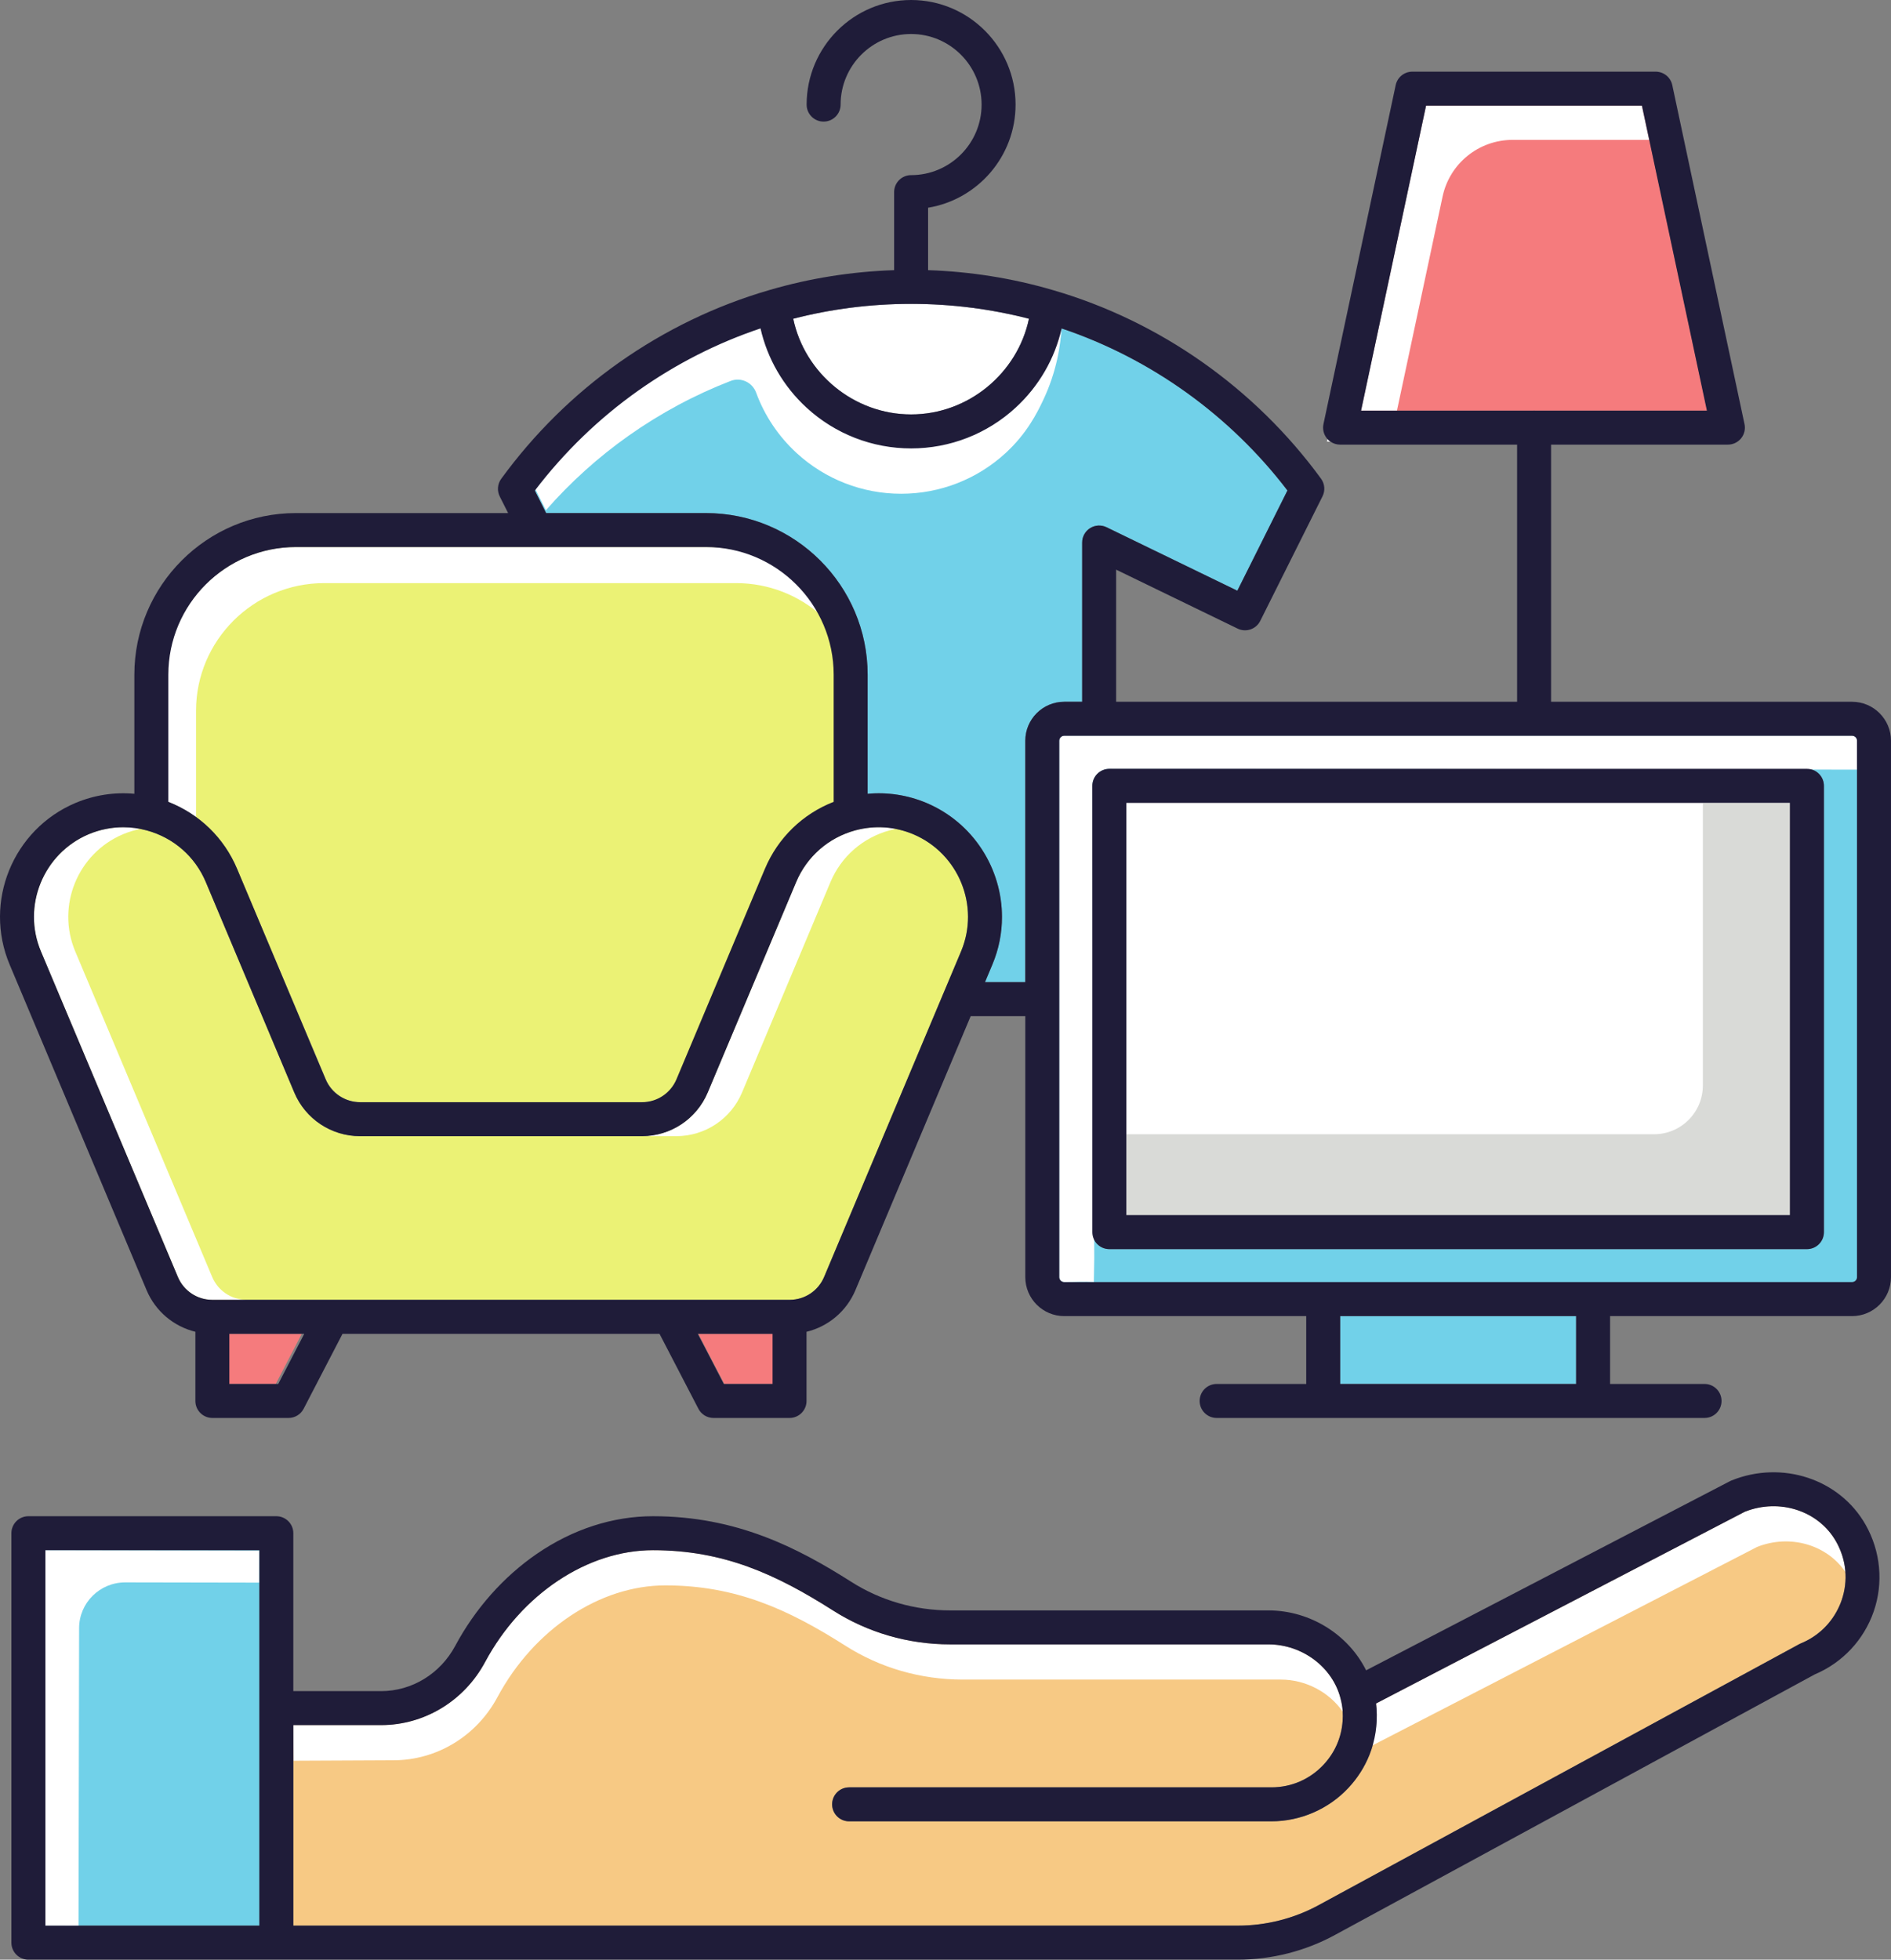
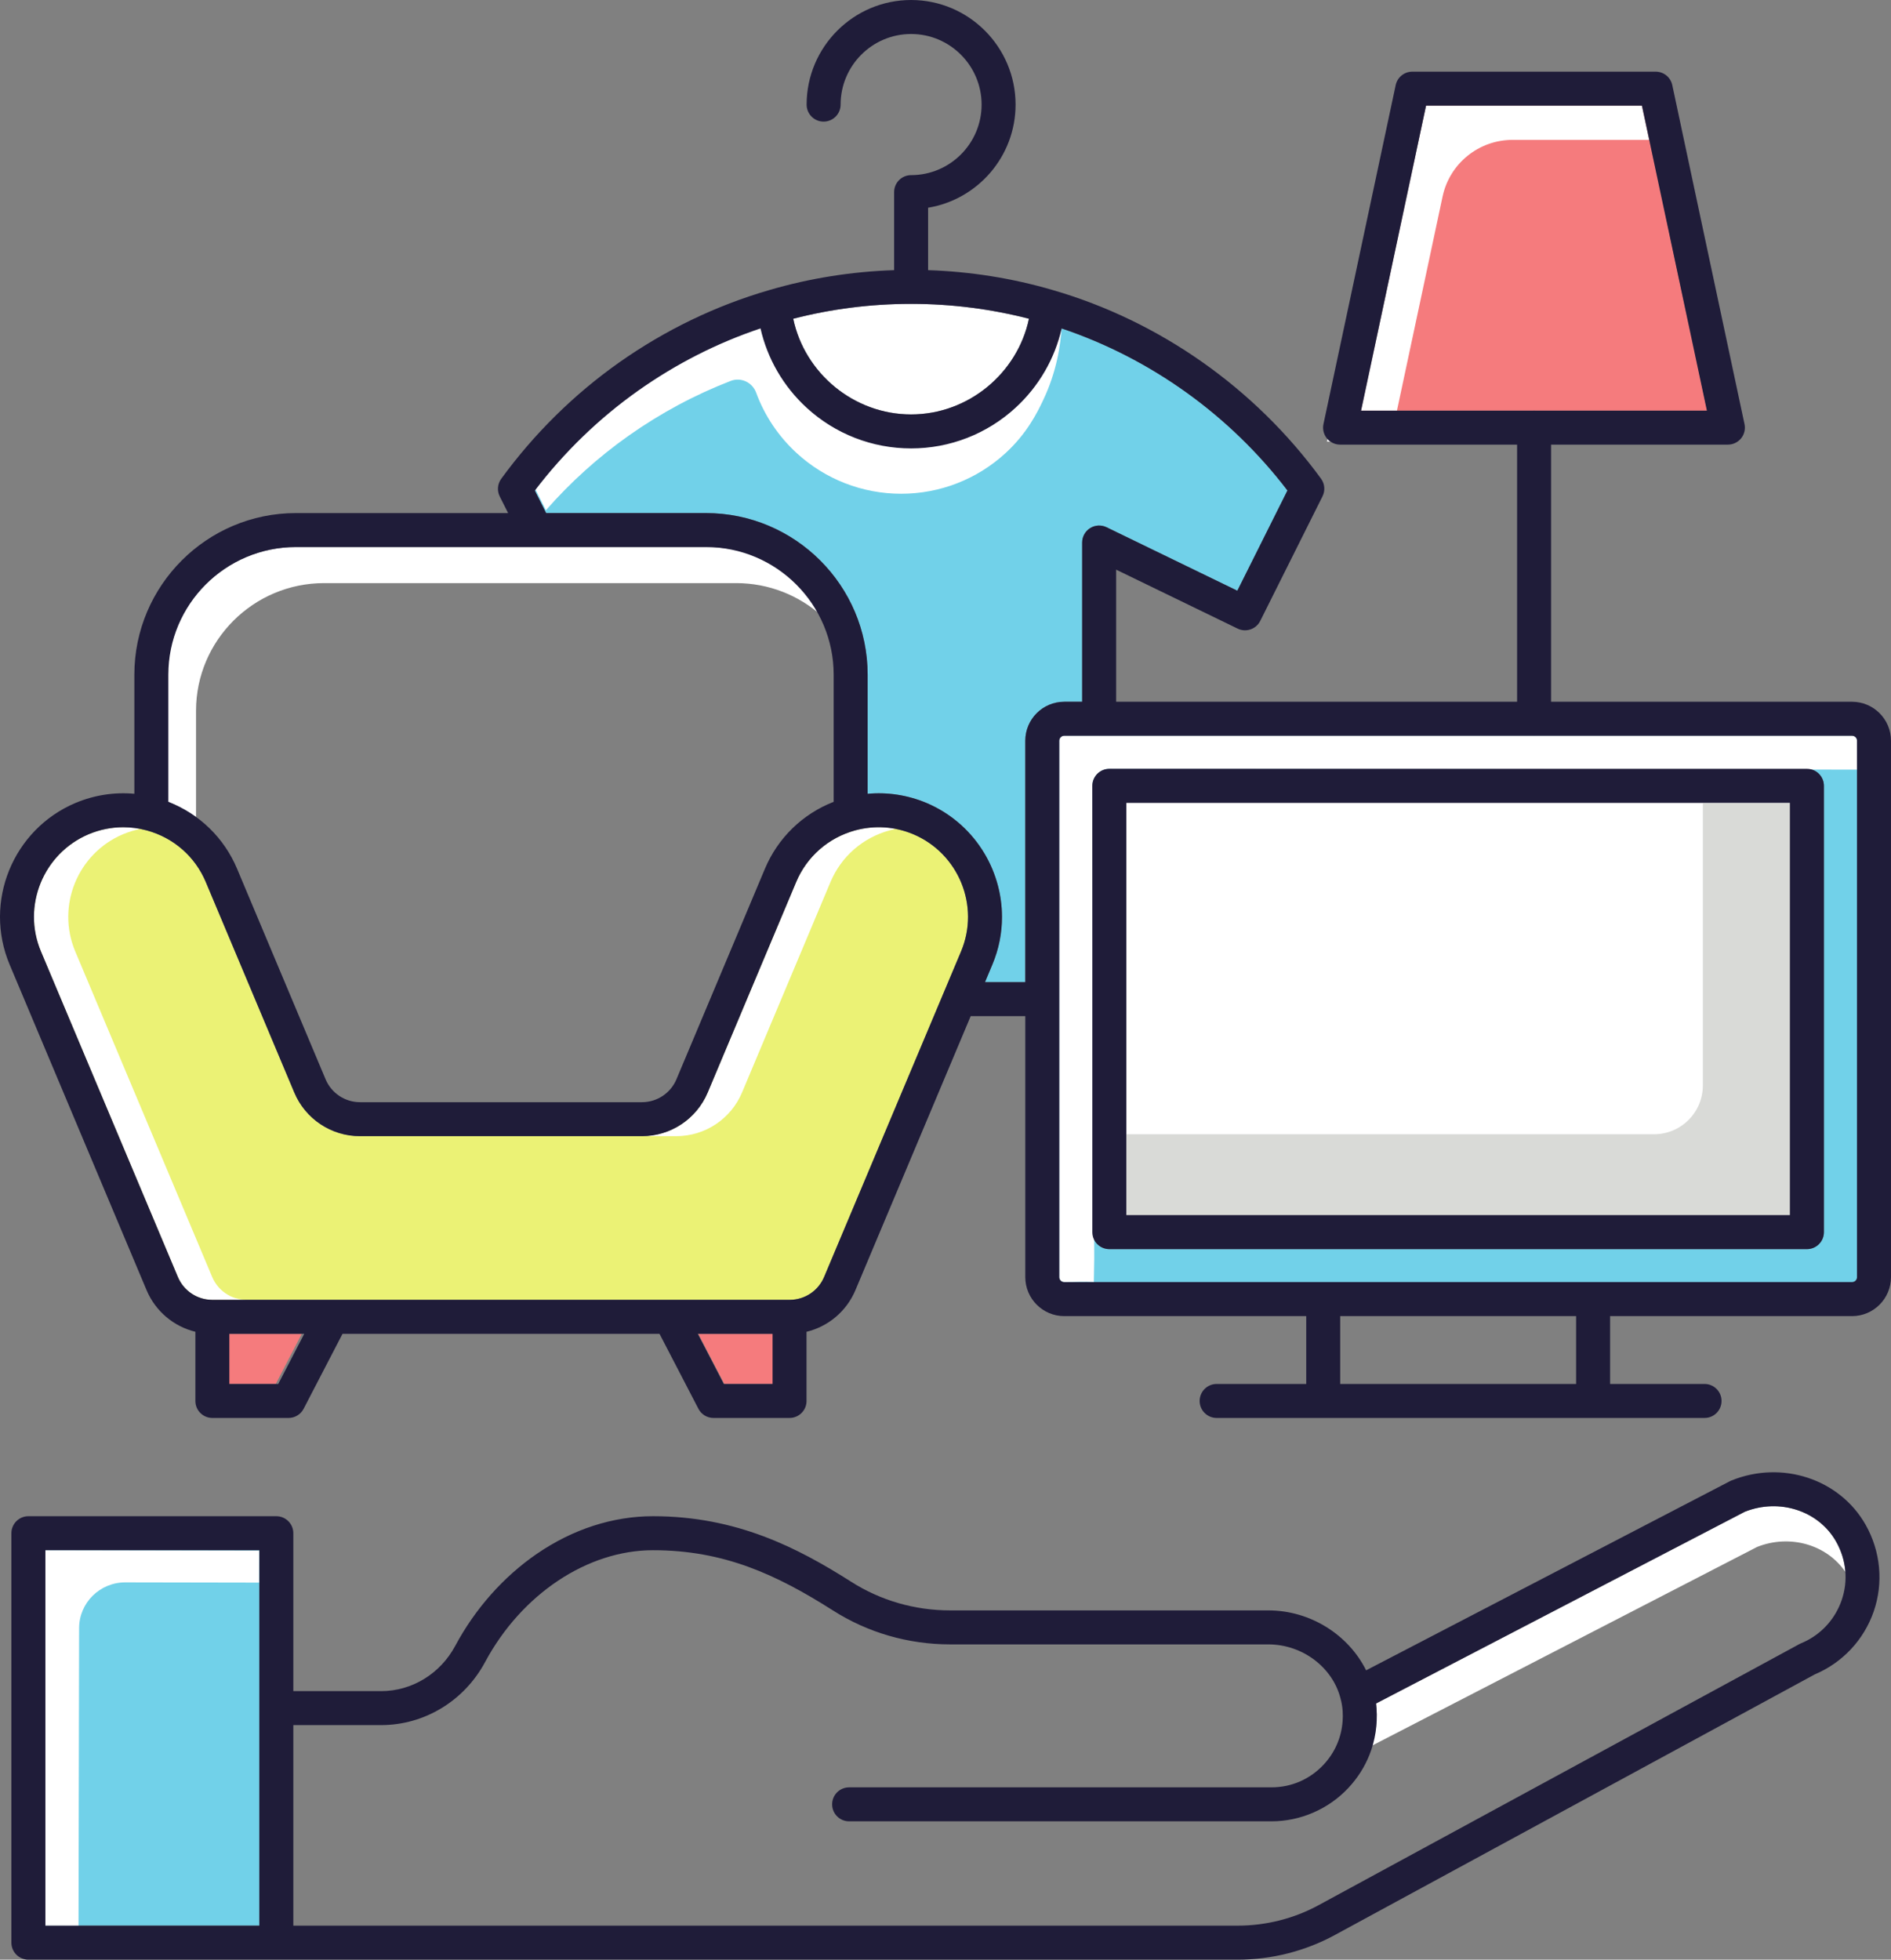
<svg xmlns="http://www.w3.org/2000/svg" height="3919.0" preserveAspectRatio="xMidYMid meet" version="1.0" viewBox="0.0 0.0 3782.0 3919.0" width="3782.0" zoomAndPan="magnify">
  <rect x="0.0" y="0.0" width="3782.0" height="3919.0" fill="#808080" stroke="none" />
  <defs>
    <clipPath id="a">
      <path d="M 0 0 L 3781.988 0 L 3781.988 2836 L 0 2836 Z M 0 0" />
    </clipPath>
  </defs>
  <g>
    <g id="change1_1">
-       <path d="M 3683.16 3200.609 C 3681.73 3204.719 3680.121 3208.668 3678.328 3212.578 C 3663.359 3245.852 3636.168 3272.379 3602.102 3286.301 C 3600.992 3286.738 3599.879 3287.281 3598.793 3287.859 L 2638.035 3809.57 C 2588.504 3836.68 2532.234 3850.988 2475.262 3850.988 L 586.652 3850.988 L 586.652 3449.91 L 762.184 3449.91 C 848.848 3449.91 928.578 3401.539 970.297 3323.629 C 1043.191 3187.859 1174.988 3100.168 1305.969 3100.168 C 1447.25 3100.168 1551.891 3148.238 1665.48 3220.348 C 1735.141 3264.898 1816.43 3288.5 1900.562 3288.5 L 2536.723 3288.5 C 2604.422 3288.5 2665.113 3333.93 2681.035 3396.559 C 2681.082 3396.758 2681.125 3396.949 2681.172 3397.148 C 2683.324 3404.918 2684.754 3413.371 2685.301 3421.629 C 2685.777 3428.562 2685.73 3435.449 2685.188 3442.238 C 2682.895 3474.629 2669.742 3504.922 2647.176 3529.051 C 2619.867 3558.27 2582.785 3574.391 2542.781 3574.391 L 1698.211 3574.391 C 1679.449 3574.391 1664.262 3589.578 1664.262 3608.34 C 1664.262 3627.152 1679.449 3642.34 1698.211 3642.34 L 2542.781 3642.34 C 2600.953 3642.34 2657.109 3617.969 2696.82 3575.461 C 2715.145 3555.871 2729.297 3533.551 2738.891 3509.461 C 2750.367 3480.641 2755.289 3449.27 2753.09 3417.129 C 2752.863 3413.609 2752.523 3410.141 2752.113 3406.68 L 3489.656 3023.23 C 3559.078 2995.77 3637.348 3021.219 3672.16 3082.879 C 3692.891 3119.52 3696.793 3161.289 3683.16 3200.609" fill="#f7c984" />
-     </g>
+       </g>
    <g id="change2_1">
-       <path d="M 2685.328 3422.801 C 2658.324 3384.062 2611.754 3358.852 2561.34 3358.852 L 1925.184 3358.852 C 1841.062 3358.852 1759.762 3335.25 1690.094 3290.699 C 1576.52 3218.59 1471.867 3170.52 1330.586 3170.52 C 1199.609 3170.52 1067.809 3258.211 994.918 3393.973 C 953.195 3471.891 873.469 3520.262 786.801 3520.262 C 720.297 3520.57 653.793 3520.879 587.289 3521.191 C 587.078 3497.43 586.863 3473.672 586.652 3449.91 L 762.184 3449.91 C 848.848 3449.91 928.574 3401.539 970.293 3323.629 C 1043.188 3187.859 1174.988 3100.172 1305.969 3100.172 C 1447.246 3100.172 1551.887 3148.242 1665.48 3220.352 C 1735.133 3264.902 1816.434 3288.5 1900.551 3288.5 L 2536.711 3288.5 C 2604.422 3288.5 2665.113 3333.93 2681.043 3396.559 C 2681.094 3396.82 2681.176 3397.148 2681.176 3397.148 C 2684.125 3409.16 2685.031 3417.512 2685.328 3422.801" fill="#fff" />
-     </g>
+       </g>
    <g id="change2_2">
      <path d="M 3690.777 3143.602 C 3653.551 3088.98 3579.984 3067.59 3514.277 3093.582 C 3257.348 3226.152 3000.398 3358.719 2743.469 3491.293 C 2750.195 3470.5 2754.926 3445.332 2753.094 3417.129 C 2752.867 3413.562 2752.527 3410.07 2752.117 3406.68 L 3489.641 3023.23 C 3559.062 2995.773 3637.34 3021.219 3672.164 3082.879 C 3683.012 3102.082 3689.258 3122.691 3690.777 3143.602" fill="#fff" />
    </g>
    <g id="change3_1">
      <path d="M 90.77 3851.02 L 518.68 3851.02 L 518.68 3416.328 C 518.68 3416.199 518.66 3416.078 518.66 3415.949 C 518.66 3415.82 518.68 3415.699 518.68 3415.57 L 518.68 3100.141 L 90.77 3100.141 L 90.77 3851.02" fill="#71d1e9" />
    </g>
    <g id="change4_1">
      <path d="M 3068.582 821.141 C 3068.926 821.141 3069.266 821.188 3069.605 821.207 L 3414.203 821.207 L 3284.203 211.223 L 2852.531 211.223 L 2722.531 821.207 L 3067.539 821.207 C 3067.879 821.188 3068.219 821.141 3068.582 821.141" fill="#f57b7d" />
    </g>
    <g id="change2_3">
      <path d="M 2655.059 878.039 C 2656.754 880.035 2658.809 881.754 2660.953 883.168 L 2653.977 883.168 L 2655.059 878.039" fill="#fff" />
    </g>
    <g id="change2_4">
      <path d="M 3298.453 279.73 L 3025.168 279.73 C 2957.633 279.73 2899.266 326.93 2885.184 392.965 L 2793.898 821.223 L 2722.133 821.223 L 2852.133 211.238 L 3283.824 211.238 L 3298.453 279.73" fill="#fff" />
    </g>
    <g id="change4_2">
      <path d="M 453.828 2767.699 L 551.555 2767.699 L 603.539 2667.469 L 453.828 2667.469 L 453.828 2767.699" fill="#f57b7d" />
    </g>
    <g id="change4_3">
      <path d="M 1448.609 2767.699 L 1546.09 2767.699 L 1546.09 2667.469 L 1396.609 2667.469 L 1448.609 2767.699" fill="#f57b7d" />
    </g>
    <g id="change2_5">
      <path d="M 1822.203 828.785 C 1936.387 828.785 2034.934 746.73 2057.949 637.438 C 1981.766 617.773 1903.086 607.758 1823.535 607.656 C 1823.094 607.676 1822.664 607.715 1822.215 607.715 C 1821.773 607.715 1821.332 607.676 1820.906 607.656 C 1741.273 607.777 1662.555 617.793 1586.441 637.438 C 1609.453 746.711 1708.004 828.785 1822.203 828.785" fill="#fff" />
    </g>
    <g id="change2_6">
      <path d="M 2252.672 2430.098 L 3579.855 2430.098 L 3579.855 1605.512 L 2252.672 1605.512 L 2252.672 2430.098" fill="#fff" />
    </g>
    <g id="change5_1">
      <path d="M 3495.422 1528.109 L 3495.422 1537.547 L 3405.719 1537.547 L 3405.719 1528.109 L 3495.422 1528.109" fill="#d9dad7" />
    </g>
    <g id="change5_2">
      <path d="M 2168.27 2268.301 L 2184.688 2268.301 L 2184.688 2352.727 L 2168.27 2352.727 L 2168.27 2268.301" fill="#d9dad7" />
    </g>
    <g id="change5_3">
      <path d="M 3579.84 1605.5 L 3579.84 2430.102 L 2252.684 2430.102 L 2252.684 2268.301 L 3308.012 2268.301 C 3361.996 2268.301 3405.723 2224.582 3405.723 2170.59 L 3405.723 1605.5 L 3579.84 1605.5" fill="#d9dad7" />
    </g>
    <g id="change3_2">
-       <path d="M 2680.402 2767.703 L 3152.207 2767.703 L 3152.207 2631.988 L 2680.402 2631.988 L 2680.402 2767.703" fill="#71d1e9" />
-     </g>
+       </g>
    <g id="change3_3">
      <path d="M 3647.82 2464.078 C 3647.82 2482.836 3632.602 2498.059 3613.824 2498.059 L 2218.695 2498.059 C 2199.934 2498.059 2184.715 2482.836 2184.715 2464.078 L 2184.715 1571.523 C 2184.715 1552.77 2199.934 1537.551 2218.695 1537.551 L 3613.824 1537.551 C 3632.602 1537.551 3647.82 1552.77 3647.82 1571.523 Z M 3704.102 1471.359 L 3068.727 1471.359 C 3068.547 1471.359 3068.363 1471.406 3068.18 1471.406 C 3068 1471.406 3067.816 1471.359 3067.633 1471.359 L 2198.984 1471.359 C 2198.754 1471.359 2198.535 1471.406 2198.305 1471.406 C 2198.066 1471.406 2197.844 1471.359 2197.613 1471.359 L 2128.445 1471.359 C 2123.074 1471.359 2118.523 1475.914 2118.523 1481.293 L 2118.523 2554.109 C 2118.523 2559.578 2122.973 2564.027 2128.445 2564.027 L 3704.102 2564.027 C 3709.66 2564.027 3714.035 2559.668 3714.035 2554.109 L 3714.035 1481.293 C 3714.035 1475.824 3709.57 1471.359 3704.102 1471.359" fill="#71d1e9" />
    </g>
    <g id="change2_7">
      <path d="M 3714.031 1481.27 C 3714.121 1500.57 3714.191 1519.848 3714.281 1539.125 C 3215.746 1538.602 2717.215 1538.078 2218.691 1537.555 C 2199.93 1537.555 2184.691 1552.754 2184.691 1571.551 L 2184.691 1584.652 L 2188.512 2516.449 C 2188.238 2532.25 2187.98 2548.059 2187.719 2563.859 C 2184.762 2563.711 2179.941 2563.5 2173.973 2563.418 C 2159.852 2563.23 2152.82 2563.77 2145.133 2563.867 C 2140.453 2563.918 2135.082 2563.969 2128.461 2564.012 C 2122.992 2564.012 2118.543 2559.559 2118.543 2554.09 L 2118.543 1481.27 C 2118.543 1475.824 2123 1471.355 2128.461 1471.355 L 2197.629 1471.355 C 2197.832 1471.355 2198.07 1471.402 2198.32 1471.402 C 2198.512 1471.402 2198.762 1471.355 2199 1471.355 L 3067.609 1471.355 C 3067.812 1471.355 3067.996 1471.402 3068.203 1471.402 C 3068.34 1471.402 3068.543 1471.355 3068.727 1471.355 L 3704.074 1471.355 C 3709.586 1471.355 3714.031 1475.801 3714.031 1481.27" fill="#fff" />
    </g>
    <g id="change6_1">
-       <path d="M 473.957 1737.555 L 651.688 2158.426 C 663.457 2186.242 690.68 2204.223 721.031 2204.223 L 1287.148 2204.223 C 1317.508 2204.223 1344.738 2186.242 1356.52 2158.41 L 1534.227 1737.555 C 1560.426 1675.477 1610.027 1627.762 1672.406 1603.5 L 1672.406 1349.305 C 1672.406 1208.539 1557.355 1094.016 1415.938 1094.016 L 592.008 1094.016 C 450.73 1094.016 335.793 1208.539 335.793 1349.305 L 335.793 1603.516 C 398.242 1627.816 447.793 1675.527 473.957 1737.555" fill="#ebf275" />
-     </g>
+       </g>
    <g id="change2_8">
      <path d="M 1643.402 1231.434 C 1597.961 1190.828 1537.973 1166.129 1472.211 1166.129 L 648.309 1166.129 C 507.023 1166.129 392.07 1280.637 392.07 1421.418 L 392.07 1634.227 C 374.926 1621.73 356.016 1611.367 335.793 1603.5 L 335.793 1349.32 C 335.793 1208.523 450.746 1094.016 592.027 1094.016 L 1415.945 1094.016 C 1514.672 1094.016 1600.555 1149.805 1643.402 1231.434" fill="#fff" />
    </g>
    <g id="change6_2">
      <path d="M 1826.449 1668.297 C 1789.441 1652.832 1749.184 1650.188 1710.172 1660.75 C 1656.734 1675.438 1613.766 1713.047 1592.402 1763.891 L 1415.477 2184.777 C 1393.105 2237.879 1341.414 2272.191 1283.777 2272.191 L 720.203 2272.191 C 662.582 2272.191 610.902 2237.879 588.535 2184.805 L 411.582 1763.891 C 390.238 1713.047 347.27 1675.449 293.695 1660.695 C 278.09 1656.477 262.258 1654.375 246.496 1654.375 C 222.992 1654.375 199.645 1659.055 177.41 1668.352 C 86.613 1706.711 43.719 1811.871 81.906 1902.68 L 355.777 2553.723 C 367.41 2581.336 394.203 2599.234 424.152 2599.492 C 424.348 2599.492 424.539 2599.465 424.734 2599.465 C 425.094 2599.465 425.441 2599.504 425.797 2599.516 L 662.934 2599.516 C 663.805 2599.484 664.68 2599.484 665.555 2599.516 L 1338.477 2599.516 C 1339.367 2599.484 1340.246 2599.484 1341.117 2599.516 L 1578.023 2599.516 C 1578.371 2599.504 1578.73 2599.465 1579.082 2599.465 C 1579.305 2599.465 1579.512 2599.492 1579.734 2599.492 C 1609.73 2599.273 1636.578 2581.363 1648.23 2553.703 L 1887.43 1985.094 C 1887.484 1984.969 1887.543 1984.844 1887.582 1984.73 L 1922.102 1902.68 L 1922.09 1902.68 C 1960.281 1811.871 1917.383 1706.711 1826.449 1668.297" fill="#ebf275" />
    </g>
    <g id="change2_9">
      <path d="M 494.371 2599.52 L 425.781 2599.52 C 425.438 2599.52 425.098 2599.469 424.754 2599.469 L 424.168 2599.469 C 394.223 2599.23 367.398 2581.352 355.773 2553.699 L 81.902 1902.68 C 43.699 1811.855 86.594 1706.723 177.41 1668.324 C 199.637 1659.055 222.988 1654.359 246.488 1654.359 C 257.969 1654.359 269.449 1655.484 280.832 1657.734 C 269.012 1660.027 257.383 1663.586 246 1668.324 C 155.184 1706.723 112.289 1811.855 150.492 1902.68 L 424.363 2553.699 C 435.992 2581.352 462.809 2599.23 492.758 2599.469 L 493.344 2599.469 C 493.684 2599.469 494.027 2599.52 494.371 2599.52" fill="#fff" />
    </g>
    <g id="change2_10">
      <path d="M 1791.766 1657.672 C 1787.414 1658.508 1783.129 1659.535 1778.777 1660.707 C 1725.324 1675.418 1682.383 1713.016 1660.984 1763.883 L 1484.094 2184.762 C 1461.719 2237.852 1410.02 2272.156 1352.383 2272.156 L 1283.793 2272.156 C 1341.434 2272.156 1393.121 2237.852 1415.512 2184.762 L 1592.387 1763.883 C 1613.789 1713.016 1656.73 1675.418 1710.184 1660.707 C 1737.242 1653.375 1764.941 1652.402 1791.766 1657.672" fill="#fff" />
    </g>
    <g id="change3_4">
      <path d="M 2164.312 1403.41 L 2164.312 1084.953 C 2164.312 1073.246 2170.336 1062.359 2180.262 1056.156 C 2190.188 1049.949 2202.598 1049.27 2213.125 1054.375 L 2474.68 1181.301 L 2574.891 980.883 C 2459.992 830.383 2301.363 716.664 2123.344 656.824 C 2109.555 717.383 2077.691 772.602 2031.199 815.332 C 1974.059 867.848 1899.828 896.766 1822.199 896.766 C 1744.559 896.766 1670.32 867.848 1613.172 815.332 C 1566.68 772.602 1534.801 717.363 1521.031 656.781 C 1434.609 685.762 1352.66 727.391 1276.879 780.848 C 1198.332 836.426 1128.688 903.711 1069.648 981.062 L 1092.262 1026.055 L 1412 1026.055 C 1590.258 1026.055 1735.277 1171.051 1735.277 1349.293 L 1735.277 1587.457 C 1775.211 1583.812 1815.148 1589.918 1852.789 1605.648 C 1978.301 1658.664 2037.445 1803.703 1984.75 1929.02 C 1984.75 1929.02 1984.75 1929.02 1984.75 1929.031 L 1969.98 1964.141 L 2050.555 1964.141 L 2050.555 1481.285 C 2050.555 1438.355 2085.496 1403.41 2128.445 1403.41 L 2164.312 1403.41" fill="#71d1e9" />
    </g>
    <g id="change2_11">
      <path d="M 2123.34 651.934 C 2121.453 689.133 2113.598 743.172 2085.879 801.18 C 2074.312 825.352 2054.168 866.52 2011.254 905.984 C 1954.152 958.5 1879.891 987.422 1802.273 987.422 C 1724.641 987.422 1650.383 958.5 1593.223 905.984 C 1556.613 872.332 1529.051 830.902 1512.262 785.203 C 1504.672 764.539 1481.863 753.855 1461.332 761.793 C 1389.48 789.574 1321.023 826.312 1256.969 871.531 C 1196.34 914.383 1141.043 964.254 1091.84 1020.355 L 1069.66 976.18 C 1128.68 898.852 1198.34 831.523 1276.902 775.984 C 1352.672 722.488 1434.602 680.855 1521.02 651.895 C 1534.789 712.465 1566.703 767.727 1613.16 810.418 C 1670.312 862.934 1744.57 891.855 1822.203 891.855 C 1899.832 891.855 1974.082 862.934 2031.199 810.418 C 2077.699 767.727 2109.547 712.523 2123.34 651.934" fill="#fff" />
    </g>
    <g clip-path="url(#a)" id="change7_1">
      <path d="M 3714.027 2554.09 C 3714.027 2559.664 3709.676 2564.012 3704.074 2564.012 L 2128.457 2564.012 C 2122.984 2564.012 2118.535 2559.562 2118.535 2554.09 L 2118.535 1481.289 C 2118.535 1475.906 2123.078 1471.359 2128.457 1471.359 L 2197.625 1471.359 C 2197.828 1471.359 2198.066 1471.41 2198.316 1471.41 C 2198.508 1471.41 2198.758 1471.359 2198.996 1471.359 L 3067.609 1471.359 C 3067.801 1471.359 3067.996 1471.41 3068.188 1471.41 C 3068.332 1471.41 3068.523 1471.359 3068.715 1471.359 L 3704.074 1471.359 C 3709.578 1471.359 3714.027 1475.809 3714.027 1481.289 Z M 3152.215 2767.684 L 2680.398 2767.684 L 2680.398 2632.012 L 3152.215 2632.012 Z M 2050.586 1481.289 L 2050.586 1964.145 L 1969.977 1964.145 L 1984.727 1929.012 C 1997.816 1897.945 2003.977 1865.605 2003.977 1833.805 C 2003.977 1737.414 1947.156 1645.523 1852.777 1605.664 C 1815.156 1589.934 1775.195 1583.824 1735.285 1587.484 L 1735.285 1349.32 C 1735.285 1171.066 1590.238 1026.062 1411.977 1026.062 L 1092.277 1026.062 L 1069.66 981.078 C 1128.676 903.73 1198.336 836.41 1276.898 780.871 C 1352.668 727.379 1434.598 685.758 1521.016 656.789 C 1534.789 717.375 1566.699 772.625 1613.156 815.324 C 1670.305 867.836 1744.566 896.758 1822.195 896.758 C 1899.828 896.758 1974.074 867.836 2031.184 815.324 C 2077.695 772.625 2109.547 717.422 2123.328 656.836 C 2301.344 716.68 2459.973 830.352 2574.875 980.887 L 2474.664 1181.332 L 2213.117 1054.41 C 2202.617 1049.262 2190.156 1049.961 2180.238 1056.164 C 2170.324 1062.367 2164.316 1073.258 2164.316 1084.941 L 2164.316 1403.414 L 2128.457 1403.414 C 2085.516 1403.414 2050.586 1438.324 2050.586 1481.289 Z M 1922.094 1902.684 L 1887.605 1984.711 C 1887.559 1984.855 1887.465 1984.953 1887.414 1985.105 L 1648.227 2553.703 C 1636.598 2581.352 1609.738 2599.281 1579.738 2599.473 L 1579.098 2599.473 C 1578.707 2599.473 1578.367 2599.523 1578.027 2599.523 L 1341.137 2599.523 C 1340.258 2599.473 1339.379 2599.473 1338.496 2599.523 L 665.551 2599.523 C 664.672 2599.473 663.789 2599.473 662.91 2599.523 L 425.777 2599.523 C 425.438 2599.523 425.094 2599.473 424.754 2599.473 L 424.168 2599.473 C 394.219 2599.23 367.398 2581.352 355.773 2553.703 L 81.902 1902.684 C 43.699 1811.863 86.594 1706.734 177.41 1668.336 C 199.637 1659.055 222.988 1654.363 246.488 1654.363 C 262.266 1654.363 278.098 1656.465 293.68 1660.715 C 347.273 1675.426 390.215 1713.035 411.562 1763.895 L 588.559 2184.816 C 610.883 2237.863 662.57 2272.164 720.215 2272.164 L 1283.789 2272.164 C 1341.43 2272.164 1393.117 2237.863 1415.496 2184.766 L 1592.387 1763.895 C 1613.789 1713.035 1656.727 1675.426 1710.176 1660.715 C 1749.156 1650.164 1789.418 1652.805 1826.449 1668.293 C 1917.406 1706.734 1960.305 1811.863 1922.094 1902.684 Z M 1545.098 2767.723 L 1447.637 2767.723 L 1395.609 2667.484 L 1545.098 2667.484 Z M 556.461 2767.723 L 458.703 2767.723 L 458.703 2667.484 L 608.441 2667.484 Z M 336.672 1349.32 C 336.672 1208.523 451.133 1094.031 591.781 1094.031 L 1411.977 1094.031 C 1552.766 1094.031 1667.328 1208.523 1667.328 1349.32 L 1667.328 1603.516 C 1605.188 1627.793 1555.848 1675.477 1529.758 1737.562 L 1352.867 2158.434 C 1341.137 2186.223 1314.027 2204.203 1283.789 2204.203 L 720.215 2204.203 C 689.977 2204.203 662.91 2186.223 651.188 2158.434 L 474.242 1737.562 C 448.203 1675.516 398.859 1627.836 336.672 1603.516 Z M 1820.879 607.691 C 1821.316 607.691 1821.758 607.738 1822.195 607.738 C 1822.637 607.738 1823.078 607.691 1823.516 607.691 C 1903.098 607.789 1981.746 617.812 2057.906 637.434 C 2034.898 746.73 1936.367 828.789 1822.195 828.789 C 1707.977 828.789 1609.438 746.73 1586.426 637.434 C 1662.547 617.812 1741.246 607.789 1820.879 607.691 Z M 2722.113 821.215 L 2852.113 211.25 L 3283.828 211.25 L 3298.445 279.746 L 3413.828 821.215 L 3069.219 821.215 C 3068.883 821.168 3068.523 821.168 3068.188 821.168 C 3067.801 821.168 3067.512 821.168 3067.105 821.215 Z M 3704.074 1403.414 L 3102.137 1403.414 L 3102.137 889.188 L 3455.781 889.188 C 3466.047 889.188 3475.762 884.547 3482.23 876.586 C 3488.672 868.605 3491.172 858.121 3489.008 848.098 L 3344.559 170.16 C 3341.195 154.484 3327.344 143.305 3311.285 143.305 L 2824.656 143.305 C 2808.594 143.305 2794.746 154.484 2791.379 170.16 L 2646.93 848.098 C 2644.793 858.121 2647.266 868.605 2653.734 876.586 C 2654.121 877.066 2654.551 877.551 2655.035 878.055 C 2656.742 880.051 2658.809 881.758 2660.949 883.176 C 2666.527 887.07 2673.211 889.188 2680.16 889.188 L 3034.191 889.188 L 3034.191 1403.414 L 2232.266 1403.414 L 2232.266 1139.207 L 2475.215 1257.09 C 2491.973 1265.219 2512.145 1258.363 2520.465 1241.75 L 2645.031 992.547 C 2650.754 981.176 2649.574 967.59 2642.098 957.324 C 2509.84 776.039 2319.277 642.023 2105.445 580.043 C 2024.688 556.383 1941.008 543.113 1856.195 540.273 L 1856.195 415.395 C 1955.266 399.145 2031.137 312.852 2031.137 209.203 C 2031.137 93.848 1937.387 0.008 1822.195 0.008 C 1706.996 0.008 1613.246 93.848 1613.246 209.203 C 1613.246 227.957 1628.445 243.203 1647.207 243.203 C 1665.965 243.203 1681.207 227.957 1681.207 209.203 C 1681.207 131.328 1744.465 68 1822.195 68 C 1899.914 68 1963.188 131.328 1963.188 209.203 C 1963.188 286.961 1899.914 350.238 1822.195 350.238 C 1803.438 350.238 1788.246 365.434 1788.246 384.188 L 1788.246 540.273 C 1703.336 543.113 1619.598 556.383 1538.949 579.996 C 1431.715 611.059 1330.387 659.961 1237.668 725.332 C 1147.539 789.121 1068.34 867.234 1002.438 957.516 C 994.918 967.832 993.793 981.461 999.508 992.859 L 1016.219 1026.062 L 591.781 1026.062 C 413.664 1026.062 268.719 1171.066 268.719 1349.32 L 268.719 1587.434 C 228.805 1583.824 188.844 1589.934 151.078 1605.707 C 25.723 1658.664 -33.441 1803.711 19.273 1929.012 L 293.145 2580.082 C 310.973 2622.43 347.469 2652.723 390.754 2663.332 L 390.754 2801.68 C 390.754 2820.441 405.945 2835.684 424.754 2835.684 L 577.078 2835.684 C 589.781 2835.684 601.406 2828.602 607.266 2817.312 L 684.996 2667.484 L 1319.059 2667.484 L 1396.828 2817.312 C 1402.648 2828.602 1414.27 2835.684 1426.977 2835.684 L 1579.098 2835.684 C 1597.859 2835.684 1613.059 2820.441 1613.059 2801.68 L 1613.059 2663.371 C 1656.438 2652.82 1693.027 2622.48 1710.855 2580.082 L 1941.398 2032.094 L 2050.586 2032.094 L 2050.586 2554.09 C 2050.586 2597.031 2085.516 2632.012 2128.457 2632.012 L 2612.453 2632.012 L 2612.453 2767.684 L 2433.285 2767.684 C 2414.531 2767.684 2399.297 2782.922 2399.297 2801.68 C 2399.297 2820.441 2414.531 2835.684 2433.285 2835.684 L 3409.141 2835.684 C 3427.891 2835.684 3443.086 2820.441 3443.086 2801.68 C 3443.086 2782.922 3427.891 2767.684 3409.141 2767.684 L 3220.188 2767.684 L 3220.188 2632.012 L 3704.074 2632.012 C 3747.062 2632.012 3781.973 2597.031 3781.973 2554.09 L 3781.973 1481.289 C 3781.973 1438.324 3747.062 1403.414 3704.074 1403.414" fill="#1f1c39" />
    </g>
    <g id="change7_2">
      <path d="M 3579.832 2430.098 L 2252.688 2430.098 L 2252.688 1605.508 L 3579.832 1605.508 Z M 3613.848 1537.539 L 2218.691 1537.539 C 2199.93 1537.539 2184.691 1552.758 2184.691 1571.559 L 2184.691 2464.098 C 2184.691 2482.859 2199.93 2498.051 2218.691 2498.051 L 3613.848 2498.051 C 3632.602 2498.051 3647.844 2482.859 3647.844 2464.098 L 3647.844 1571.559 C 3647.844 1552.758 3632.602 1537.539 3613.848 1537.539" fill="#1f1c39" />
    </g>
    <g id="change2_12">
      <path d="M 518.457 3100.98 L 518.309 3164.98 L 250.652 3164.488 C 199.707 3164.398 158.324 3205.281 158.227 3255.859 L 157.055 3851.391 L 85.617 3851.238 L 87.078 3100.16 L 518.457 3100.98" fill="#fff" />
    </g>
    <g id="change7_3">
      <path d="M 3602.105 3286.301 C 3600.996 3286.742 3599.863 3287.277 3598.801 3287.859 L 2638.051 3809.57 C 2588.523 3836.68 2532.223 3850.988 2475.277 3850.988 L 586.652 3850.988 L 586.652 3449.91 L 762.184 3449.91 C 848.848 3449.91 928.574 3401.539 970.297 3323.629 C 1043.191 3187.859 1174.992 3100.168 1305.969 3100.168 C 1447.25 3100.168 1551.891 3148.238 1665.48 3220.352 C 1735.141 3264.898 1816.43 3288.5 1900.562 3288.5 L 2536.73 3288.5 C 2604.422 3288.5 2665.113 3333.93 2681.039 3396.559 C 2681.086 3396.762 2681.129 3396.949 2681.176 3397.148 C 2683.324 3404.918 2684.758 3413.367 2685.289 3421.629 C 2685.777 3428.559 2685.73 3435.449 2685.199 3442.238 C 2682.887 3474.629 2669.758 3504.918 2647.18 3529.051 C 2619.863 3558.27 2582.789 3574.391 2542.785 3574.391 L 1698.211 3574.391 C 1679.449 3574.391 1664.262 3589.582 1664.262 3608.34 C 1664.262 3627.148 1679.449 3642.34 1698.211 3642.34 L 2542.785 3642.34 C 2600.957 3642.34 2657.094 3617.969 2696.824 3575.461 C 2715.152 3555.871 2729.297 3533.551 2738.887 3509.461 C 2750.352 3480.641 2755.297 3449.27 2753.102 3417.129 C 2752.848 3413.609 2752.523 3410.141 2752.129 3406.68 L 3489.645 3023.23 C 3559.07 2995.77 3637.352 3021.219 3672.18 3082.879 C 3692.887 3119.52 3696.793 3161.289 3683.156 3200.609 C 3681.746 3204.719 3680.129 3208.668 3678.328 3212.582 C 3663.375 3245.848 3636.172 3272.379 3602.105 3286.301 Z M 518.699 3415.57 C 518.699 3415.711 518.648 3415.809 518.648 3415.961 C 518.648 3416.051 518.699 3416.199 518.699 3416.352 L 518.699 3850.988 L 90.793 3850.988 L 90.793 3100.117 L 518.699 3100.117 Z M 3731.32 3049.457 C 3679.504 2957.711 3564.016 2919.609 3462.648 2960.84 C 3461.656 2961.23 3460.73 2961.668 3459.805 2962.16 L 2732.23 3340.379 C 2696.824 3269.059 2620.418 3220.539 2536.73 3220.539 L 1900.562 3220.539 C 1829.43 3220.539 1760.84 3200.66 1702.02 3163.039 C 1594.98 3095.09 1472.898 3032.168 1305.969 3032.168 C 1225.75 3032.168 1145.48 3058.16 1073.91 3107.25 C 1007.031 3153.129 950.512 3216.832 910.406 3291.531 C 880.504 3347.32 823.738 3381.961 762.184 3381.961 L 586.652 3381.961 L 586.652 3066.172 C 586.652 3047.41 571.41 3032.168 552.652 3032.168 L 56.793 3032.168 C 38.031 3032.168 22.789 3047.41 22.789 3066.172 L 22.789 3885 C 22.789 3903.762 38.031 3919 56.793 3919 L 2475.277 3919 C 2543.617 3919 2611.172 3901.75 2670.59 3869.219 L 3629.676 3348.438 C 3684.867 3325.188 3727.715 3279.508 3747.359 3222.84 C 3767.191 3165.68 3761.32 3102.508 3731.32 3049.457" fill="#1f1c39" />
    </g>
  </g>
</svg>